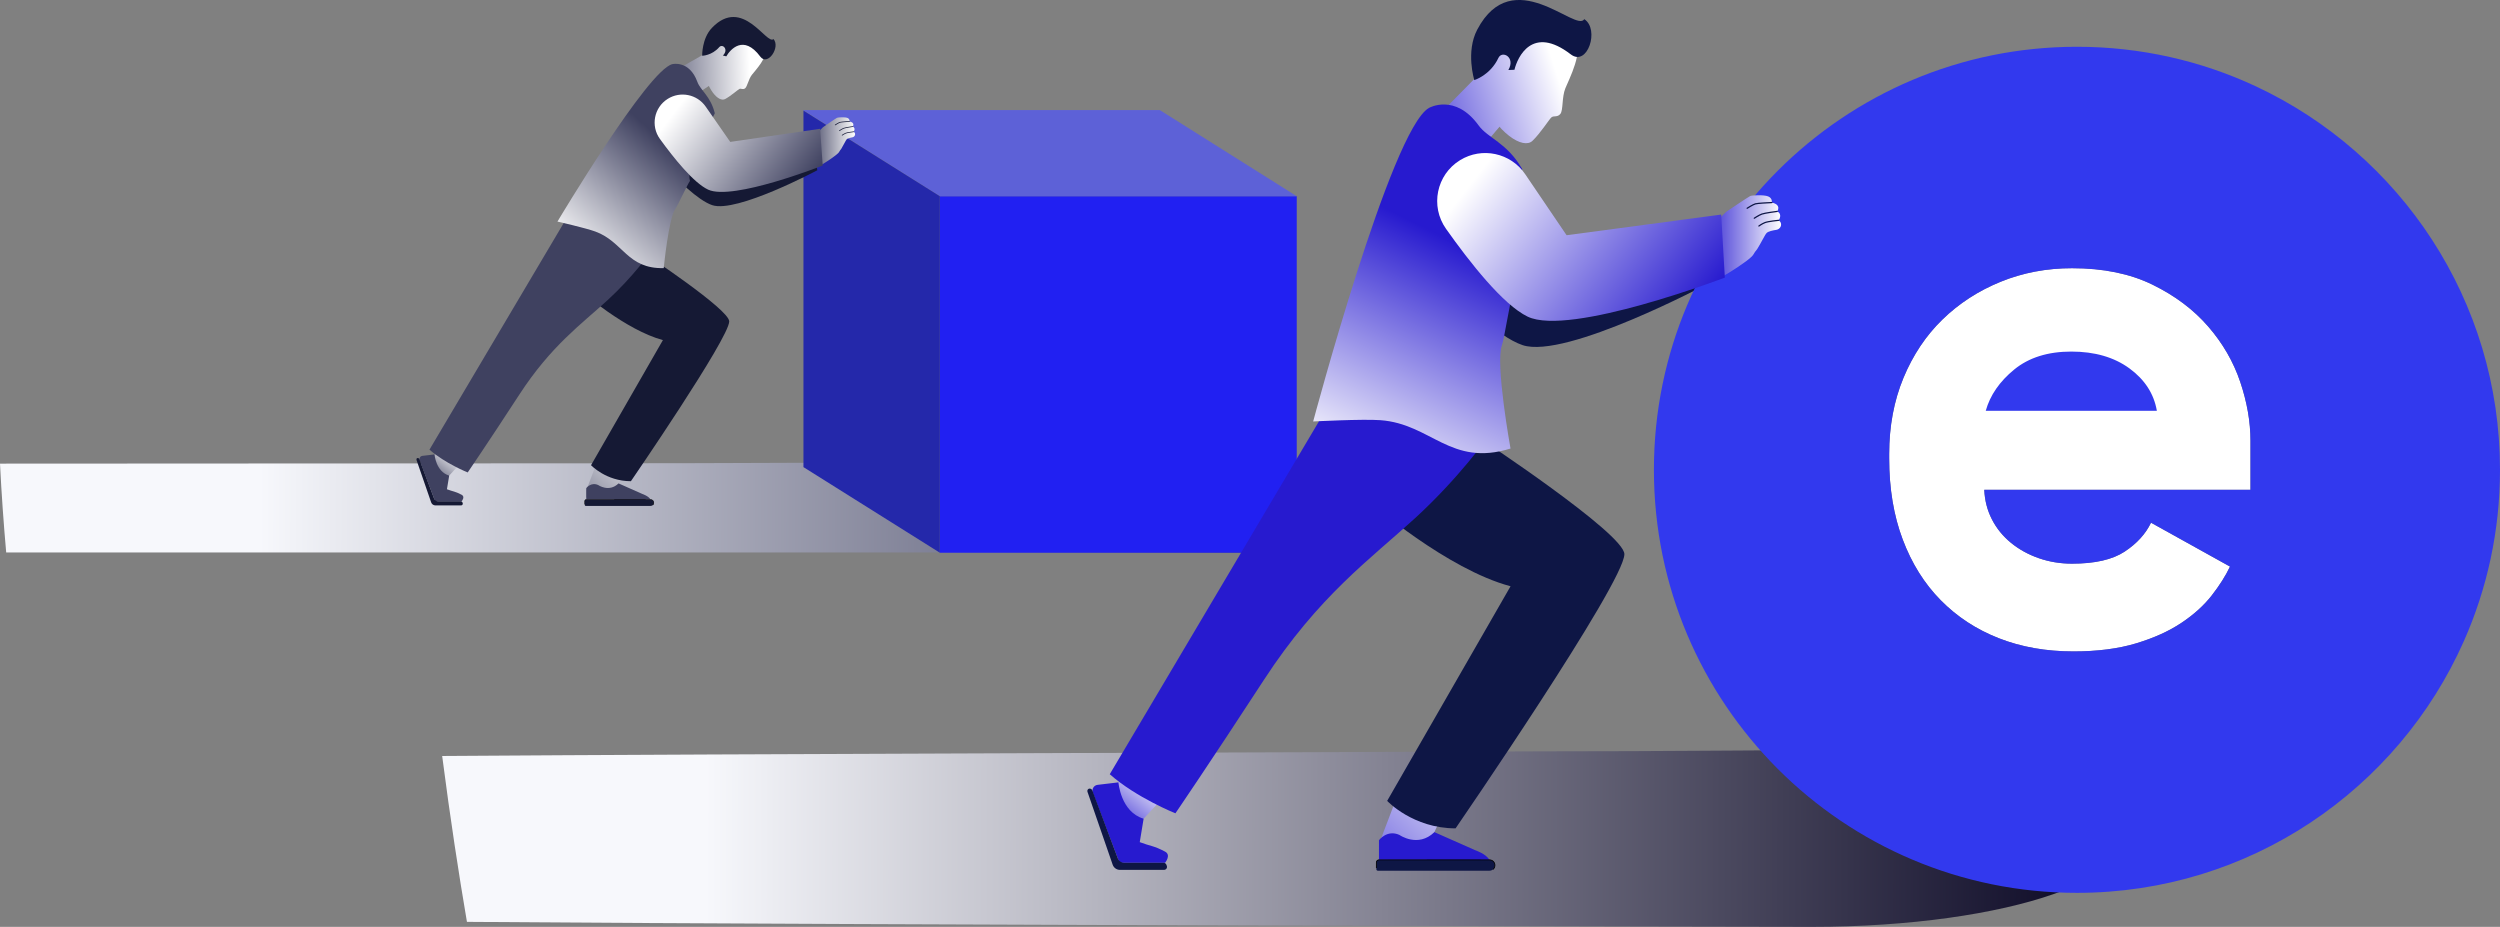
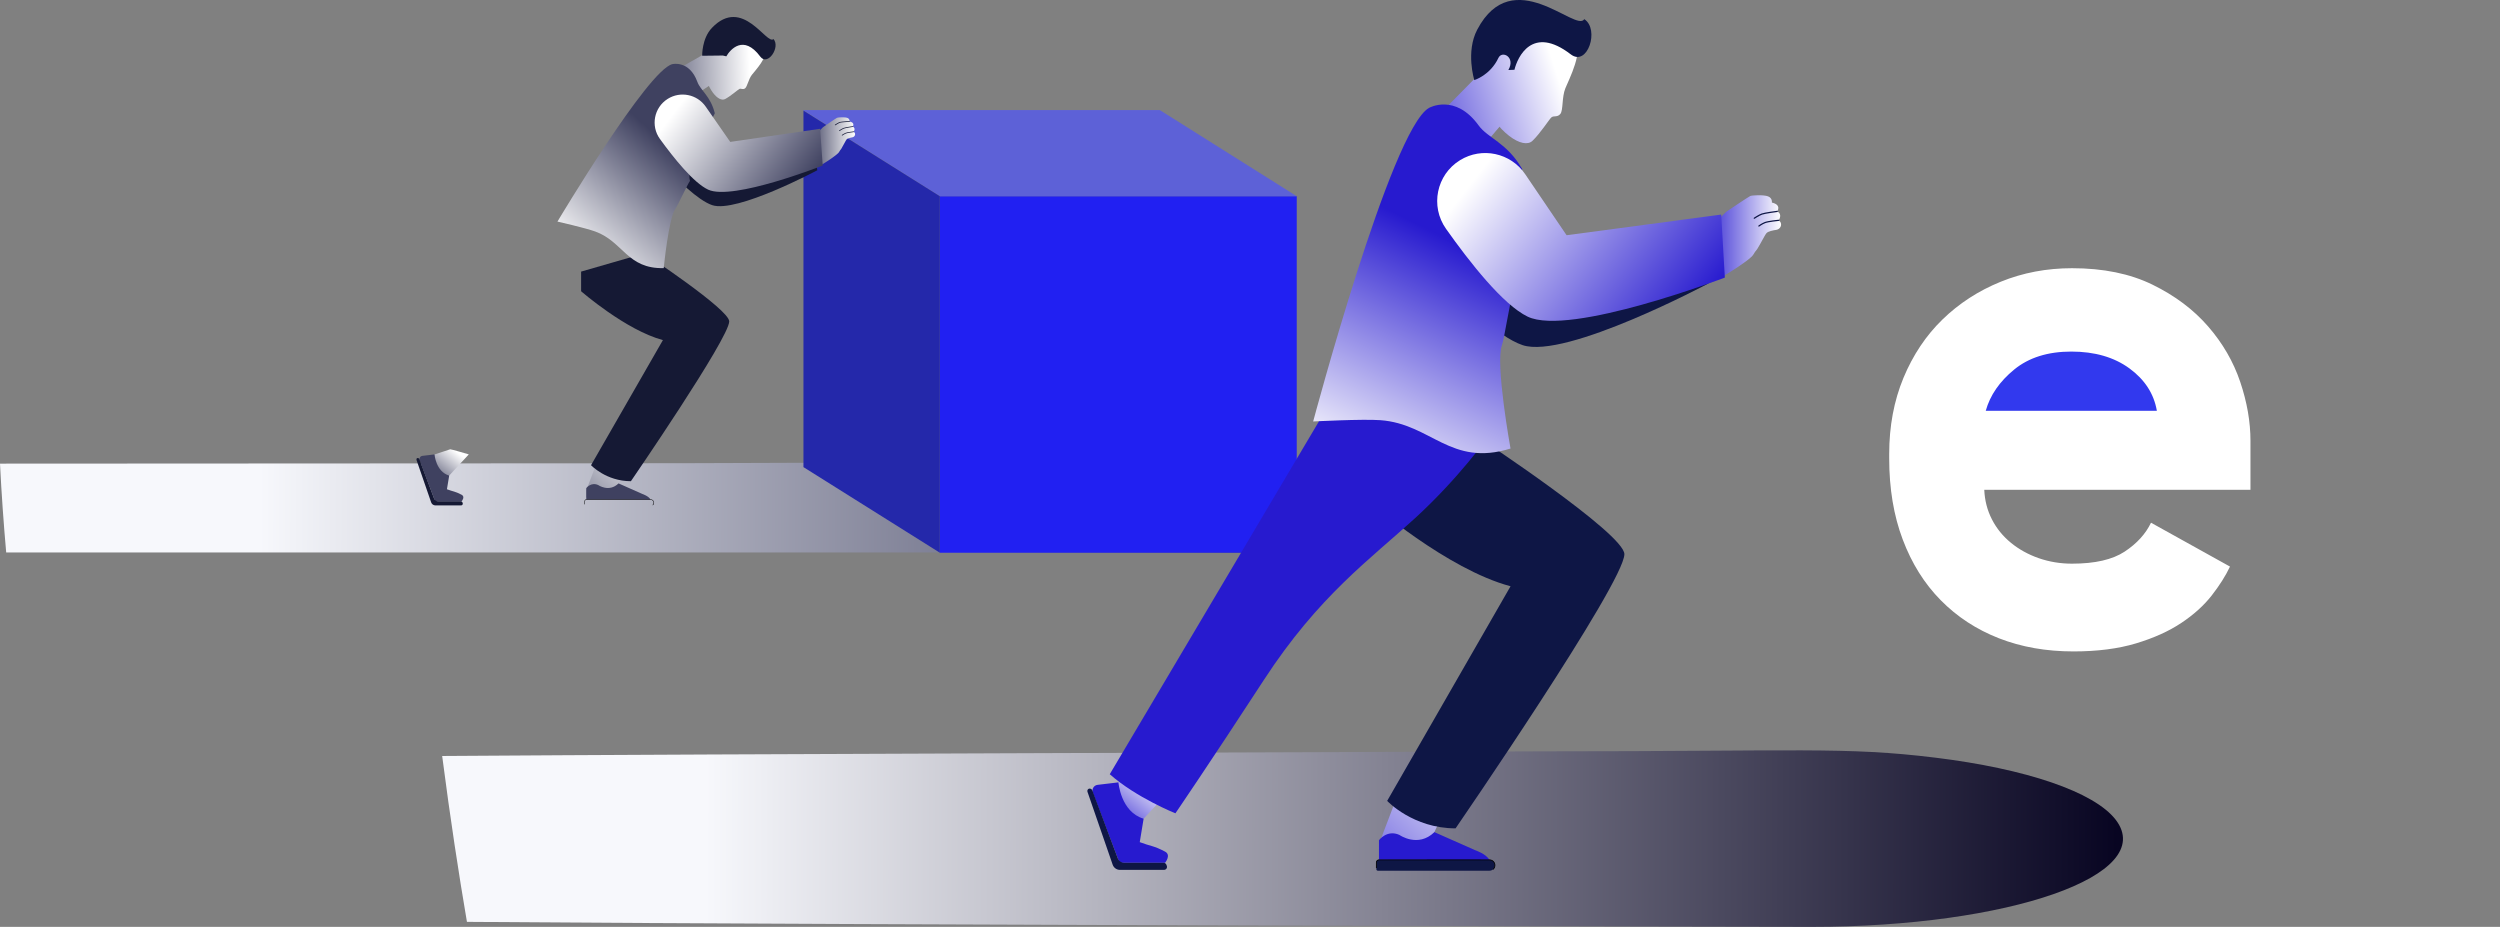
<svg xmlns="http://www.w3.org/2000/svg" width="588" height="218" viewBox="0 0 588 218" fill="none">
  <rect x="0" y="0" width="588" height="218" fill="#808080" stroke="none" />
  <g clip-path="url(#clip0_1509_382)">
    <path d="M299.409 129.937H1.457C0.856 123.188 0.361 116.22 0 109.047C52.341 109.018 131.335 108.992 140.252 108.97C209.405 108.97 225.524 108.11 251.444 110.089C277.348 112.065 296.856 116.157 302.975 121.127C307.211 124.566 304.217 127.673 299.411 129.942L299.409 129.937Z" fill="url(#paint0_linear_1509_382)" />
    <path d="M221.047 129.998H304.992V46.15L221.047 46.15V129.998Z" fill="#2120F2" />
    <path d="M221.05 46.153H304.995L272.793 25.895H188.848L221.05 46.153Z" fill="#5D61D7" />
    <path d="M188.971 109.866L221.05 130V46.153L188.971 26.018V109.866Z" fill="#2428AA" />
    <path d="M175.39 14.413L170.259 10.093L160.629 15.556C159.698 16.084 159.395 17.281 159.962 18.186L161.819 21.155C162.382 22.056 163.58 22.313 164.462 21.722L175.39 14.411V14.413Z" fill="url(#paint1_linear_1509_382)" />
    <path d="M165.279 15.421C166.157 21.066 168.994 24.117 170.541 23.299C171.906 22.577 173.557 21.076 173.925 20.909C174.294 20.741 174.706 21.168 175.232 20.783C175.756 20.4 176.027 18.649 176.84 17.603C177.652 16.557 180.733 13.321 179.97 11.369C179.206 9.417 177.615 6.218 174.117 6.94C170.618 7.662 166.213 10.667 165.929 12.253C165.645 13.839 165.279 15.418 165.279 15.418V15.421Z" fill="url(#paint2_linear_1509_382)" />
-     <path d="M181.931 9.187C183.611 11.091 180.556 15.649 178.827 13.321C174.846 7.962 171.702 11.718 170.826 13.253L170.019 13.06C171.481 11.641 169.939 10.197 169.161 11.091C167.43 13.079 165.153 13.115 165.153 13.115C165.153 13.115 165.049 9.059 167.447 6.553C174.672 -0.994 180.345 10.728 181.928 9.185L181.931 9.187Z" fill="#151934" />
+     <path d="M181.931 9.187C183.611 11.091 180.556 15.649 178.827 13.321C174.846 7.962 171.702 11.718 170.826 13.253L170.019 13.06C167.43 13.079 165.153 13.115 165.153 13.115C165.153 13.115 165.049 9.059 167.447 6.553C174.672 -0.994 180.345 10.728 181.928 9.185L181.931 9.187Z" fill="#151934" />
    <path d="M164.884 29.961L171.202 37.151L190.744 31.99L192.235 40.042C192.235 40.042 173.248 50.177 167.517 48.255C164.161 47.129 159.159 42.181 155.593 38.27C153.168 35.613 153.483 31.47 156.286 29.217C158.888 27.125 162.68 27.452 164.884 29.961Z" fill="#151934" />
    <path d="M105.649 111.856L110.26 106.872C110.26 106.872 106.059 105.63 105.894 105.671C105.727 105.712 102.136 106.911 102.136 106.911C102.136 106.911 101.151 108.662 101.193 109.369C101.234 110.076 101.61 111.738 102.356 112.195C103.106 112.653 103.229 112.985 103.896 112.735C104.56 112.486 105.649 111.859 105.649 111.859V111.856Z" fill="url(#paint3_linear_1509_382)" />
    <path d="M143.936 116.998L137.906 117.017L137.887 115.339L140.258 109.113L147.26 109.9L143.936 116.998Z" fill="url(#paint4_linear_1509_382)" />
-     <path d="M137.833 117.492H144.411L147.078 114.59L151.956 117.492H153.006C153.367 117.492 153.699 117.736 153.767 118.092C153.859 118.569 153.495 118.988 153.032 118.988H137.741C137.629 118.988 137.537 118.896 137.537 118.785V117.79C137.537 117.625 137.67 117.492 137.835 117.492H137.833Z" fill="#151934" />
    <path d="M137.891 117.501V114.806C137.891 114.806 138.999 113.317 140.684 114.077C140.684 114.077 143.235 115.884 145.482 113.697L151.066 116.172C151.066 116.172 152.596 116.683 153.011 117.504H137.889L137.891 117.501Z" fill="#3F4160" />
    <path d="M153.551 118.858C153.73 118.705 153.834 118.482 153.834 118.245C153.834 117.802 153.473 117.441 153.03 117.441H137.91C137.672 117.441 137.479 117.635 137.479 117.872V118.618H137.59V117.872C137.59 117.695 137.733 117.552 137.91 117.552H153.03C153.413 117.552 153.723 117.862 153.723 118.245C153.723 118.448 153.633 118.64 153.478 118.773L153.551 118.858Z" fill="black" />
    <path d="M136.676 68.498C136.676 68.498 147.181 77.662 155.917 79.989L139.013 109.413C139.013 109.413 142.536 113.181 148.386 113.181C148.386 113.181 171.504 79.526 171.512 75.591C171.516 72.772 151.531 59.593 151.531 59.593L136.676 63.88V68.495V68.498Z" fill="#151934" />
-     <path d="M101.01 105.758L134.022 50.032L143.788 49.419L152.759 59.596C152.759 59.596 148.962 65.037 142.855 70.641C136.748 76.247 129.651 81.275 122.14 92.817C114.628 104.359 110.007 111.118 110.007 111.118C110.007 111.118 104.642 108.975 101.012 105.758H101.01Z" fill="#3F4160" />
    <path d="M108.589 117.901H102.341L98.694 108.284C98.512 107.802 98.83 107.279 99.342 107.219L102.2 106.877C102.2 106.877 102.498 110.936 105.65 111.861L105.119 115.075C106.622 115.646 107.006 115.537 108.589 116.373C109.469 116.838 108.589 117.903 108.589 117.903V117.901Z" fill="#3F4160" />
    <path d="M98.632 108.001L102.114 117.305C102.25 117.661 102.592 117.899 102.975 117.899H108.372C108.524 117.899 108.67 117.979 108.743 118.114C108.779 118.18 108.813 118.259 108.835 118.347C108.905 118.635 108.716 118.875 108.418 118.875H102.412C101.961 118.875 101.561 118.591 101.411 118.165L97.961 108.18C97.91 108.037 97.951 107.868 98.077 107.781C98.13 107.744 98.198 107.723 98.286 107.727C98.443 107.737 98.576 107.853 98.632 108.001Z" fill="#151934" />
    <path d="M192.97 38.912C194.272 38.163 196.466 36.71 197.162 35.986C197.23 35.918 197.281 35.855 197.317 35.802C197.317 35.802 197.322 35.797 197.322 35.795C197.332 35.778 197.342 35.763 197.349 35.751C197.485 35.499 197.669 35.233 197.887 34.967C198.45 34.039 198.913 33 199.155 32.746C199.381 32.511 200.035 32.373 200.462 32.305C200.816 32.249 201.102 31.961 201.119 31.603C201.129 31.395 201.053 31.172 200.784 30.99C200.784 30.99 201.361 30.167 200.566 29.772C200.566 29.772 201.211 28.873 199.822 28.568C199.822 28.568 199.921 27.965 199.296 27.73C198.67 27.493 197.109 27.6 196.857 27.704C196.604 27.808 193.562 29.924 193.562 29.924C193.562 29.924 190.354 33.184 190.141 33.317L192.965 38.914L192.97 38.912Z" fill="url(#paint5_linear_1509_382)" />
    <path d="M196.427 29.477C196.448 29.479 196.47 29.477 196.49 29.462C196.497 29.457 197.263 28.949 197.593 28.852C197.86 28.772 199.171 28.687 199.826 28.651C199.874 28.648 199.911 28.607 199.908 28.561C199.908 28.513 199.865 28.476 199.819 28.479C199.741 28.484 197.898 28.581 197.544 28.685C197.188 28.789 196.424 29.295 196.393 29.317C196.351 29.343 196.342 29.397 196.368 29.435C196.383 29.457 196.405 29.469 196.427 29.472V29.477Z" fill="#151934" />
    <path d="M197.421 30.828C197.443 30.83 197.465 30.828 197.484 30.813C197.489 30.808 198.088 30.394 198.5 30.239C198.912 30.084 200.561 29.857 200.578 29.854C200.626 29.847 200.66 29.803 200.653 29.758C200.646 29.712 200.602 29.678 200.556 29.685C200.488 29.695 198.871 29.917 198.439 30.08C198.008 30.242 197.411 30.656 197.385 30.673C197.346 30.7 197.336 30.753 197.363 30.791C197.377 30.811 197.397 30.823 197.421 30.828Z" fill="#151934" />
    <path d="M198.064 31.889C198.086 31.891 198.11 31.889 198.129 31.872C198.134 31.869 198.522 31.576 198.934 31.404C199.346 31.235 200.777 31.075 200.791 31.075C200.84 31.07 200.874 31.026 200.869 30.98C200.864 30.934 200.82 30.898 200.774 30.905C200.714 30.913 199.305 31.07 198.871 31.249C198.437 31.428 198.042 31.726 198.025 31.738C197.986 31.767 197.979 31.821 198.008 31.86C198.023 31.877 198.042 31.889 198.064 31.891V31.889Z" fill="#151934" />
    <path d="M156.11 63.061C147.495 63.269 146.606 56.859 140.028 54.457C137.754 53.626 131.115 52.112 131.115 52.112C131.115 52.112 152.33 16.496 158.139 15.084C158.139 15.084 162.142 14.101 164.021 19.262C164.756 21.281 167.129 22.601 168.126 26.646C164.479 33.867 161.41 39.892 162.29 42.547C161.841 43.065 159.361 48.424 158.852 49.109C157.269 51.253 156.11 63.061 156.11 63.061Z" fill="url(#paint6_linear_1509_382)" />
    <path d="M165.978 25.071L171.753 33.378L192.897 30.293L193.499 38.929C193.499 38.929 172.342 47.305 166.55 44.603C163.158 43.019 158.5 37.224 155.22 32.69C152.992 29.612 153.819 25.294 157.034 23.262C160.018 21.376 163.961 22.173 165.975 25.069L165.978 25.071Z" fill="url(#paint7_linear_1509_382)" />
  </g>
  <path d="M426.064 218C417.515 218 207.725 217.584 109.825 216.821C107.912 205.623 105.903 192.551 104 177.809C174.786 177.3 313.43 176.929 363.43 176.711C423.105 176.711 434.097 175.615 455.13 178.194C476.494 180.814 492.582 186.237 497.626 192.823C507.588 205.841 472.489 218 426.061 218H426.064Z" fill="url(#paint8_linear_1509_382)" />
  <path d="M268.98 192.56L276.897 184.011C276.897 184.011 269.686 181.878 269.4 181.948C269.115 182.018 262.95 184.075 262.95 184.075C262.95 184.075 261.259 187.08 261.332 188.294C261.403 189.504 262.048 192.355 263.332 193.14C264.619 193.925 264.83 194.495 265.973 194.066C267.115 193.636 268.98 192.56 268.98 192.56Z" fill="url(#paint9_linear_1509_382)" />
  <path d="M274.028 202.926H263.3L257.039 186.426C256.724 185.6 257.273 184.703 258.149 184.597L263.056 184.011C263.056 184.011 263.569 190.971 268.98 192.56L268.069 198.073C270.649 199.053 271.31 198.864 274.025 200.299C275.537 201.097 274.025 202.926 274.025 202.926H274.028Z" fill="#271ACF" />
  <path d="M256.936 185.946L262.914 201.907C263.145 202.519 263.736 202.926 264.391 202.926H273.656C273.919 202.926 274.166 203.064 274.294 203.294C274.355 203.406 274.416 203.544 274.451 203.695C274.57 204.191 274.246 204.598 273.733 204.598H263.421C262.648 204.598 261.958 204.111 261.701 203.381L255.78 186.253C255.694 186.006 255.764 185.718 255.979 185.568C256.069 185.507 256.185 185.465 256.335 185.475C256.608 185.491 256.836 185.689 256.932 185.942L256.936 185.946Z" fill="#0E1645" />
  <path d="M364.274 16.189L353.774 11.461L340.433 24.985C339.143 26.292 339.204 28.406 340.568 29.636L345.029 33.669C346.38 34.892 348.479 34.755 349.66 33.364L364.274 16.186V16.189Z" fill="url(#paint10_linear_1509_382)" />
  <path d="M348.047 22.586C352.149 31.491 358.262 35.2 360.435 33.124C362.351 31.292 364.372 28.041 364.905 27.596C365.438 27.147 366.317 27.657 367.004 26.779C367.691 25.901 367.315 22.887 368.166 20.779C369.016 18.672 372.585 11.89 370.409 9.027C368.23 6.163 364.103 1.63 358.663 4.459C353.224 7.287 347.36 14.309 347.636 17.06C347.916 19.812 348.05 22.589 348.05 22.589L348.047 22.586Z" fill="url(#paint11_linear_1509_382)" />
  <path d="M372.621 4.504C376.289 6.858 373.384 15.811 369.437 12.778C360.349 5.795 356.915 13.47 356.193 16.41L354.768 16.468C356.514 13.444 353.292 11.781 352.425 13.623C350.5 17.714 346.758 18.838 346.758 18.838C346.758 18.838 344.678 12.191 347.464 6.935C355.853 -8.898 370.724 7.787 372.617 4.504H372.621Z" fill="#0E1645" />
  <path d="M353.455 48.846L364.63 61.553L399.193 52.433L401.831 66.662C401.831 66.662 368.25 84.574 358.112 81.175C352.175 79.186 343.333 70.438 337.024 63.532C332.736 58.84 333.295 51.514 338.25 47.532C342.852 43.833 349.556 44.412 353.455 48.846Z" fill="#0E1645" />
  <g clip-path="url(#clip1_1509_382)">
    <path d="M500.845 86.647C497.231 84.009 492.674 82.69 487.169 82.69C481.664 82.69 477.192 84.098 473.752 86.905C470.312 89.716 468.073 92.954 467.045 96.624H507.293C506.604 92.612 504.454 89.288 500.845 86.647Z" fill="#3239EE" />
    <path d="M529.309 115.2H466.698C466.811 117.725 467.412 120.044 468.505 122.165C469.594 124.291 471.086 126.122 472.978 127.67C474.869 129.219 477.047 130.421 479.515 131.284C481.979 132.143 484.588 132.575 487.339 132.575C492.731 132.575 496.856 131.627 499.724 129.735C502.591 127.844 504.652 125.581 505.918 122.94L524.494 133.26C523.462 135.442 522.026 137.705 520.195 140.056C518.36 142.407 515.98 144.557 513.057 146.505C510.133 148.456 506.576 150.062 502.39 151.324C498.203 152.582 493.299 153.215 487.686 153.215C481.261 153.215 475.413 152.183 470.138 150.118C464.863 148.053 460.306 145.073 456.463 141.173C452.619 137.277 449.639 132.518 447.522 126.896C445.396 121.278 444.34 114.914 444.34 107.804V106.771C444.34 100.234 445.457 94.273 447.691 88.881C449.929 83.493 452.994 78.907 456.894 75.121C460.79 71.338 465.351 68.385 470.57 66.264C475.784 64.143 481.378 63.082 487.339 63.082C494.679 63.082 500.986 64.373 506.261 66.95C511.536 69.531 515.892 72.797 519.332 76.754C522.772 80.71 525.297 85.07 526.902 89.829C528.507 94.588 529.309 99.201 529.309 103.674V115.2Z" fill="white" />
-     <path d="M530.608 20.32C530.608 20.32 530.567 20.304 530.547 20.292C517.775 14.331 503.527 11 488.5 11C433.548 11 389 55.548 389 110.498C389 165.448 433.548 210 488.5 210C529.103 210 564.028 185.677 579.495 150.808C584.963 138.487 588 124.847 588 110.498C588 70.596 564.512 36.182 530.608 20.32ZM529.309 115.2H466.698C466.811 117.725 467.412 120.044 468.505 122.165C469.594 124.291 471.086 126.122 472.977 127.67C474.869 129.219 477.047 130.421 479.515 131.284C481.979 132.143 484.588 132.575 487.339 132.575C492.731 132.575 496.856 131.627 499.724 129.735C502.591 127.844 504.652 125.581 505.918 122.94L524.494 133.26C523.461 135.442 522.026 137.705 520.195 140.056C518.36 142.407 515.98 144.557 513.056 146.505C510.133 148.457 506.576 150.062 502.389 151.324C498.203 152.582 493.299 153.215 487.685 153.215C481.261 153.215 475.413 152.183 470.138 150.118C464.863 148.053 460.306 145.073 456.463 141.173C452.619 137.277 449.639 132.518 447.522 126.896C445.396 121.278 444.34 114.914 444.34 107.804V106.771C444.34 100.234 445.457 94.273 447.691 88.881C449.929 83.493 452.994 78.907 456.894 75.121C460.79 71.338 465.351 68.385 470.57 66.264C475.784 64.143 481.378 63.082 487.339 63.082C494.678 63.082 500.986 64.373 506.261 66.95C511.536 69.531 515.892 72.798 519.332 76.754C522.772 80.71 525.296 85.07 526.901 89.829C528.506 94.588 529.309 99.202 529.309 103.674V115.2Z" fill="#3239EE" />
    <path d="M500.845 86.647C497.231 84.009 492.674 82.69 487.169 82.69C481.664 82.69 477.192 84.098 473.752 86.905C470.312 89.716 468.073 92.954 467.045 96.624H507.293C506.604 92.612 504.454 89.288 500.845 86.647Z" fill="#3239EE" />
  </g>
  <path d="M334.711 201.379L324.358 201.414L324.326 198.534L328.395 187.852L340.417 189.2L334.711 201.379Z" fill="url(#paint12_linear_1509_382)" />
  <path d="M324.232 202.227H335.522L340.099 197.25L348.471 202.227H350.275C350.898 202.227 351.466 202.647 351.584 203.256C351.742 204.076 351.116 204.793 350.323 204.793H324.069C323.876 204.793 323.719 204.636 323.719 204.444V202.737C323.719 202.455 323.947 202.227 324.229 202.227H324.232Z" fill="#0E1645" />
  <path d="M324.332 202.243V197.618C324.332 197.618 326.235 195.062 329.13 196.369C329.13 196.369 333.51 199.469 337.368 195.719L346.954 199.963C346.954 199.963 349.582 200.84 350.295 202.247H324.332V202.243Z" fill="#271ACF" />
  <path d="M351.216 204.569C351.527 204.306 351.704 203.922 351.704 203.518C351.704 202.759 351.084 202.141 350.324 202.141H324.364C323.957 202.141 323.623 202.474 323.623 202.881V204.159H323.816V202.881C323.816 202.58 324.063 202.333 324.364 202.333H350.324C350.978 202.333 351.511 202.865 351.511 203.518C351.511 203.867 351.357 204.197 351.091 204.425L351.216 204.572V204.569Z" fill="black" />
  <path d="M322.25 118.176C322.25 118.176 340.289 133.897 355.282 137.888L326.262 188.367C326.262 188.367 332.308 194.831 342.353 194.831C342.353 194.831 382.041 137.097 382.054 130.345C382.063 125.511 347.754 102.9 347.754 102.9L322.25 110.254V118.172V118.176Z" fill="#0E1645" />
  <path d="M261.014 182.099L317.688 86.496L334.453 85.442L349.851 102.9C349.851 102.9 343.333 112.234 332.849 121.85C322.364 131.466 310.179 140.092 297.284 159.894C284.39 179.693 276.456 191.289 276.456 191.289C276.456 191.289 267.246 187.611 261.014 182.095V182.099Z" fill="#271ACF" />
  <path d="M404.773 65.249C407.023 63.993 410.819 61.543 412.029 60.316C412.029 60.316 412.029 60.315 412.029 60.313C412.145 60.198 412.238 60.092 412.302 59.999C412.305 59.999 412.308 59.993 412.312 59.989C412.328 59.961 412.344 59.935 412.357 59.913C412.594 59.48 412.918 59.032 413.297 58.577C414.282 56.995 415.097 55.226 415.518 54.794C415.909 54.397 417.036 54.172 417.767 54.064C418.377 53.974 418.875 53.484 418.91 52.872C418.932 52.517 418.807 52.132 418.345 51.815C418.345 51.815 419.353 50.412 417.995 49.72C417.995 49.72 419.118 48.189 416.744 47.641C416.744 47.641 416.927 46.607 415.858 46.19C414.786 45.77 412.106 45.921 411.673 46.094C411.24 46.27 405.973 49.839 405.973 49.839C405.973 49.839 400.399 55.364 400.033 55.592L404.767 65.249H404.773Z" fill="url(#paint13_linear_1509_382)" />
-   <path d="M410.902 49.134C410.938 49.14 410.976 49.134 411.008 49.111C411.021 49.102 412.346 48.247 412.914 48.087C413.373 47.955 415.626 47.837 416.753 47.789C416.836 47.785 416.9 47.718 416.897 47.635C416.897 47.555 416.826 47.491 416.743 47.494C416.608 47.5 413.444 47.632 412.834 47.801C412.221 47.974 410.899 48.826 410.844 48.862C410.774 48.907 410.755 48.999 410.8 49.067C410.822 49.102 410.861 49.124 410.899 49.131L410.902 49.134Z" fill="#0E1645" />
  <path d="M412.581 51.475C412.617 51.482 412.658 51.475 412.69 51.45C412.7 51.444 413.737 50.742 414.446 50.486C415.155 50.229 417.992 49.871 418.021 49.867C418.104 49.858 418.162 49.784 418.152 49.704C418.143 49.624 418.069 49.566 417.986 49.576C417.867 49.592 415.088 49.941 414.343 50.21C413.599 50.479 412.565 51.178 412.52 51.206C412.453 51.251 412.434 51.344 412.482 51.411C412.504 51.447 412.543 51.466 412.581 51.472V51.475Z" fill="#0E1645" />
  <path d="M413.662 53.304C413.701 53.311 413.743 53.304 413.778 53.276C413.784 53.269 414.458 52.776 415.171 52.491C415.883 52.209 418.338 51.962 418.364 51.962C418.447 51.953 418.508 51.882 418.499 51.802C418.492 51.722 418.418 51.661 418.335 51.671C418.232 51.68 415.809 51.921 415.058 52.222C414.311 52.52 413.624 53.023 413.598 53.045C413.531 53.093 413.518 53.186 413.566 53.25C413.588 53.282 413.624 53.301 413.659 53.308L413.662 53.304Z" fill="#0E1645" />
  <path d="M355.272 105.497C341.145 109.873 336.662 99.709 324.676 98.825C320.529 98.517 308.857 99.129 308.857 99.129C308.857 99.129 327.172 30.421 336.104 25.376C336.104 25.376 342.256 21.881 347.779 29.514C349.942 32.503 354.48 33.569 358.026 39.777C355.394 53.404 353.154 64.781 355.853 68.75C355.356 69.817 353.774 79.82 353.257 81.191C351.646 85.468 355.276 105.497 355.276 105.497H355.272Z" fill="url(#paint14_linear_1509_382)" />
  <path d="M358.718 40.959L368.464 55.326L404.825 50.463L405.682 65.288C405.682 65.288 369.193 79.228 359.305 74.474C353.516 71.691 345.637 61.652 340.098 53.81C336.337 48.484 337.845 41.097 343.4 37.676C348.561 34.498 355.313 35.946 358.715 40.956L358.718 40.959Z" fill="url(#paint15_linear_1509_382)" />
  <defs>
    <linearGradient id="paint0_linear_1509_382" x1="305" y1="119.359" x2="61" y2="119" gradientUnits="userSpaceOnUse">
      <stop stop-color="#3F4160" />
      <stop offset="1" stop-color="#F7F8FC" />
    </linearGradient>
    <linearGradient id="paint1_linear_1509_382" x1="151.538" y1="16.589" x2="176.314" y2="15.755" gradientUnits="userSpaceOnUse">
      <stop stop-color="#3F4160" />
      <stop offset="1" stop-color="white" />
    </linearGradient>
    <linearGradient id="paint2_linear_1509_382" x1="151.514" y1="15.848" x2="176.288" y2="15.012" gradientUnits="userSpaceOnUse">
      <stop stop-color="#3F4160" />
      <stop offset="1" stop-color="white" />
    </linearGradient>
    <linearGradient id="paint3_linear_1509_382" x1="100.836" y1="113.605" x2="107" y2="105.868" gradientUnits="userSpaceOnUse">
      <stop stop-color="#3F4160" />
      <stop offset="1" stop-color="white" />
    </linearGradient>
    <linearGradient id="paint4_linear_1509_382" x1="129.323" y1="126.859" x2="151.359" y2="102.989" gradientUnits="userSpaceOnUse">
      <stop stop-color="#3F4160" />
      <stop offset="1" stop-color="white" />
    </linearGradient>
    <linearGradient id="paint5_linear_1509_382" x1="190.145" y1="33.307" x2="201.14" y2="33.176" gradientUnits="userSpaceOnUse">
      <stop stop-color="#3F4160" />
      <stop offset="1" stop-color="white" />
    </linearGradient>
    <linearGradient id="paint6_linear_1509_382" x1="159.183" y1="36.202" x2="136.098" y2="61.73" gradientUnits="userSpaceOnUse">
      <stop stop-color="#3F4160" />
      <stop offset="1" stop-color="white" />
    </linearGradient>
    <linearGradient id="paint7_linear_1509_382" x1="189.129" y1="44.683" x2="160.927" y2="23.278" gradientUnits="userSpaceOnUse">
      <stop stop-color="#3F4160" />
      <stop offset="1" stop-color="white" />
    </linearGradient>
    <linearGradient id="paint8_linear_1509_382" x1="499.33" y1="197.24" x2="117" y2="197" gradientUnits="userSpaceOnUse">
      <stop stop-color="#070421" />
      <stop offset="0.872" stop-color="#F7F8FC" />
    </linearGradient>
    <linearGradient id="paint9_linear_1509_382" x1="260.719" y1="195.558" x2="271.295" y2="182.278" gradientUnits="userSpaceOnUse">
      <stop stop-color="#271ACF" />
      <stop offset="1" stop-color="white" />
    </linearGradient>
    <linearGradient id="paint10_linear_1509_382" x1="325.914" y1="30.95" x2="366.423" y2="17.936" gradientUnits="userSpaceOnUse">
      <stop stop-color="#271ACF" />
      <stop offset="1" stop-color="white" />
    </linearGradient>
    <linearGradient id="paint11_linear_1509_382" x1="325.523" y1="29.736" x2="366.03" y2="16.725" gradientUnits="userSpaceOnUse">
      <stop stop-color="#271ACF" />
      <stop offset="1" stop-color="white" />
    </linearGradient>
    <linearGradient id="paint12_linear_1509_382" x1="309.625" y1="218.298" x2="347.423" y2="177.319" gradientUnits="userSpaceOnUse">
      <stop stop-color="#271ACF" />
      <stop offset="1" stop-color="white" />
    </linearGradient>
    <linearGradient id="paint13_linear_1509_382" x1="400.04" y1="55.588" x2="418.916" y2="55.588" gradientUnits="userSpaceOnUse">
      <stop stop-color="#271ACF" />
      <stop offset="1" stop-color="white" />
    </linearGradient>
    <linearGradient id="paint14_linear_1509_382" x1="347.737" y1="59.733" x2="321.613" y2="112.679" gradientUnits="userSpaceOnUse">
      <stop stop-color="#271ACF" />
      <stop offset="1" stop-color="white" />
    </linearGradient>
    <linearGradient id="paint15_linear_1509_382" x1="398.06" y1="75.08" x2="350.115" y2="37.752" gradientUnits="userSpaceOnUse">
      <stop stop-color="#271ACF" />
      <stop offset="1" stop-color="white" />
    </linearGradient>
    <clipPath id="clip0_1509_382">
      <rect width="305" height="126" fill="white" transform="translate(0 4)" />
    </clipPath>
    <clipPath id="clip1_1509_382">
      <rect width="199" height="199" fill="white" transform="translate(389 11)" />
    </clipPath>
  </defs>
</svg>